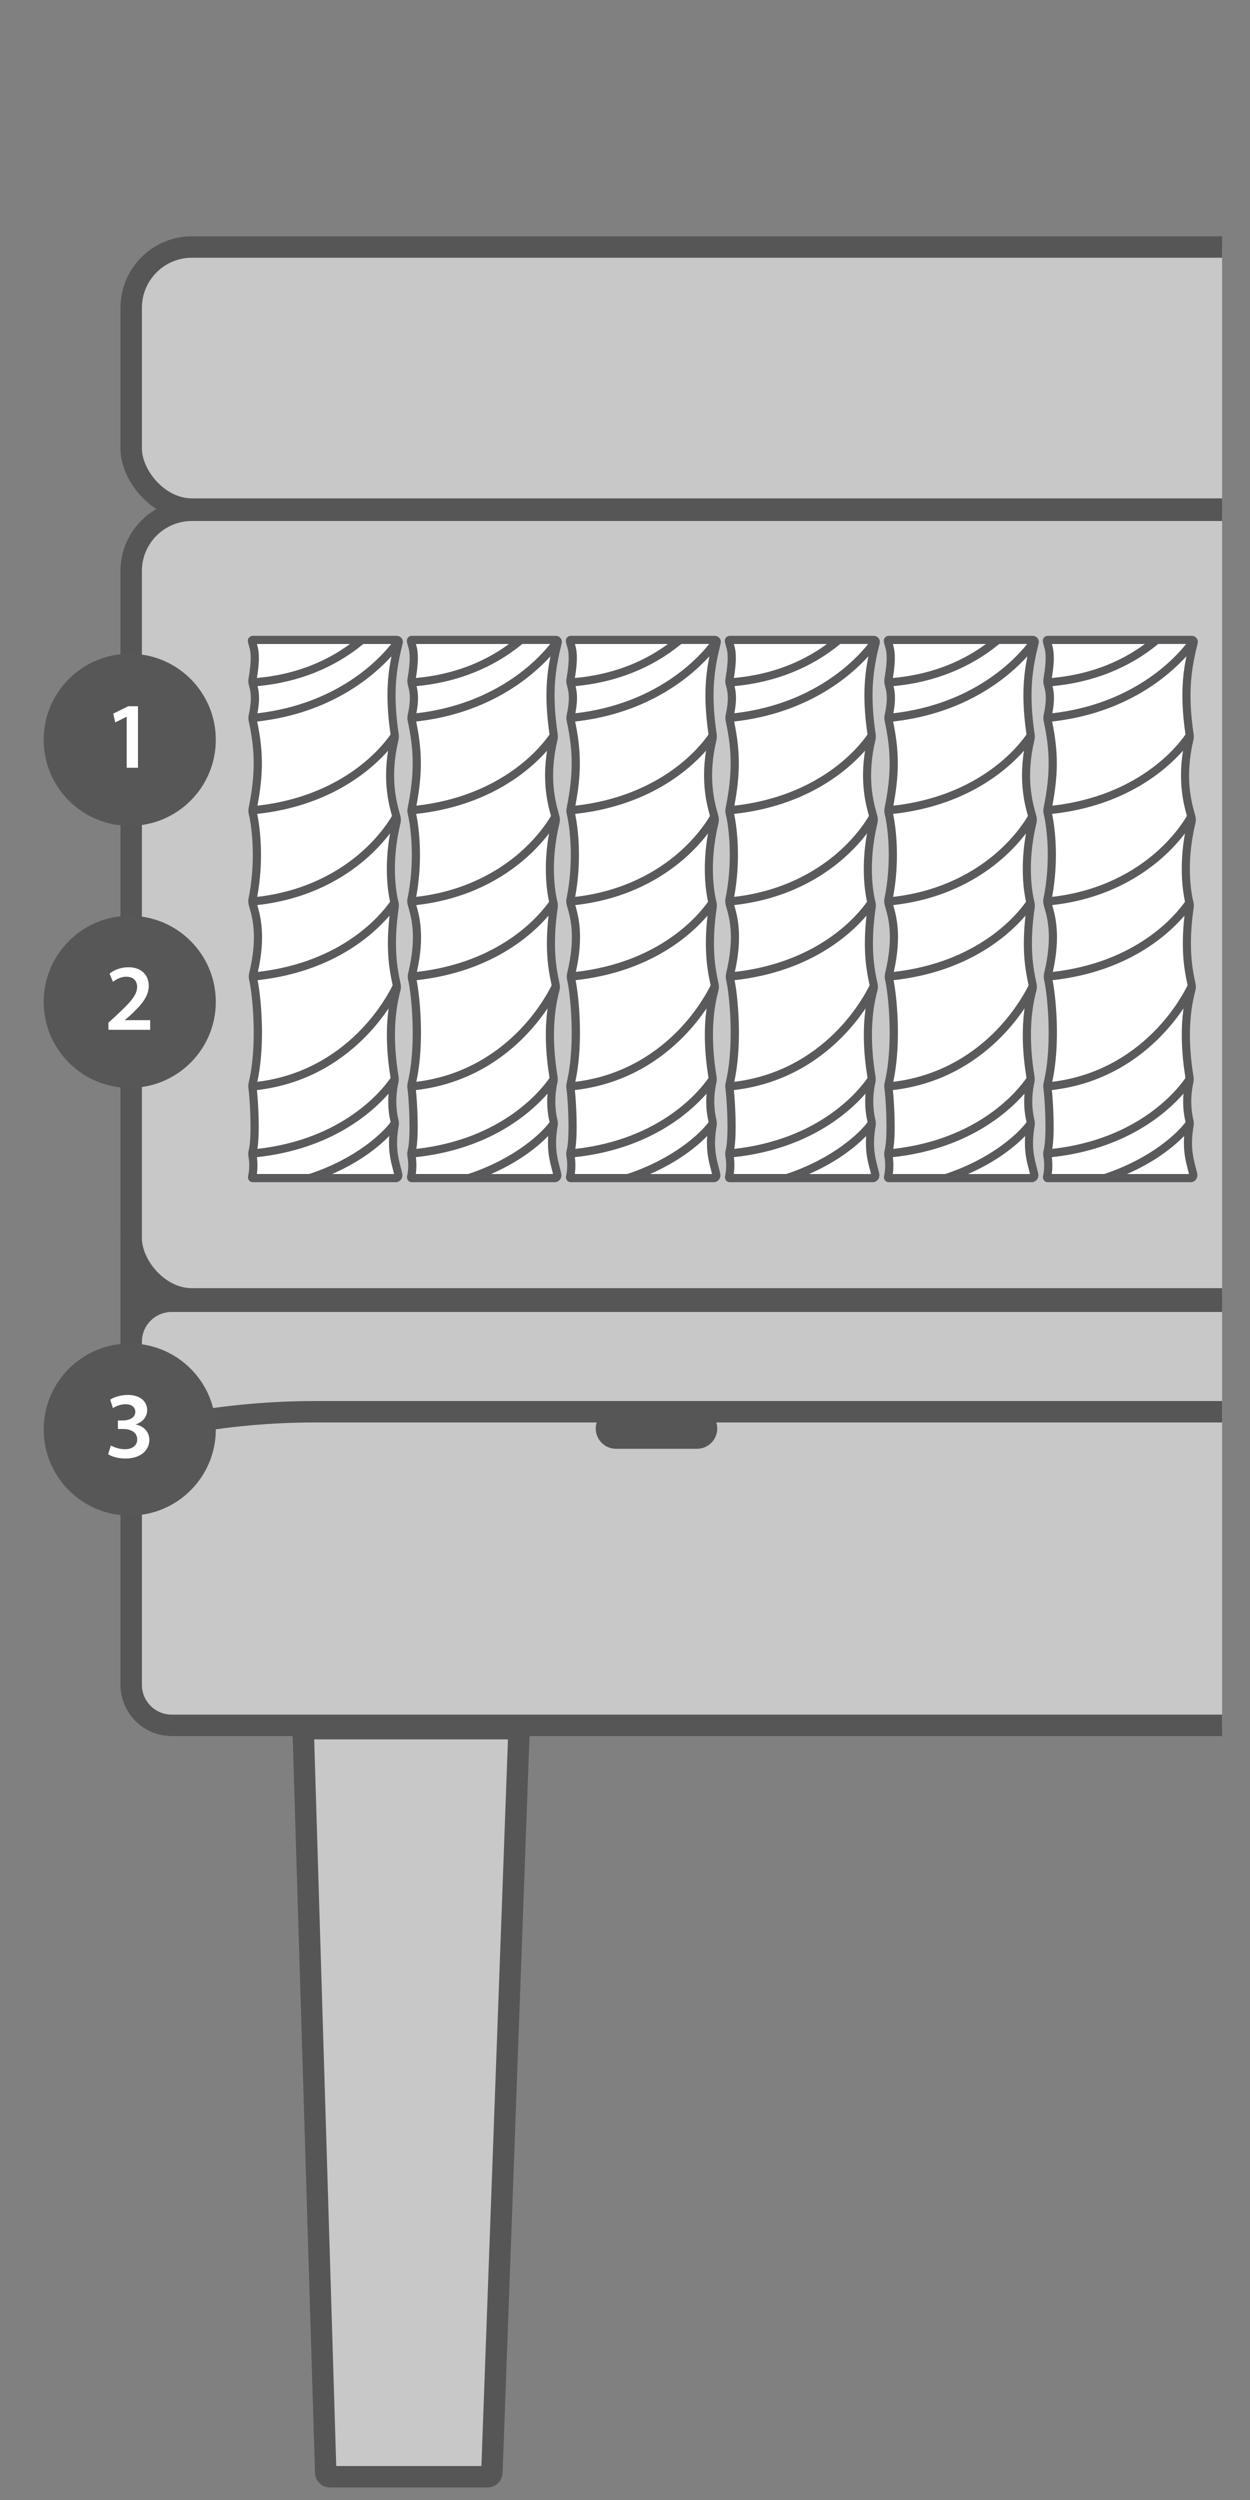
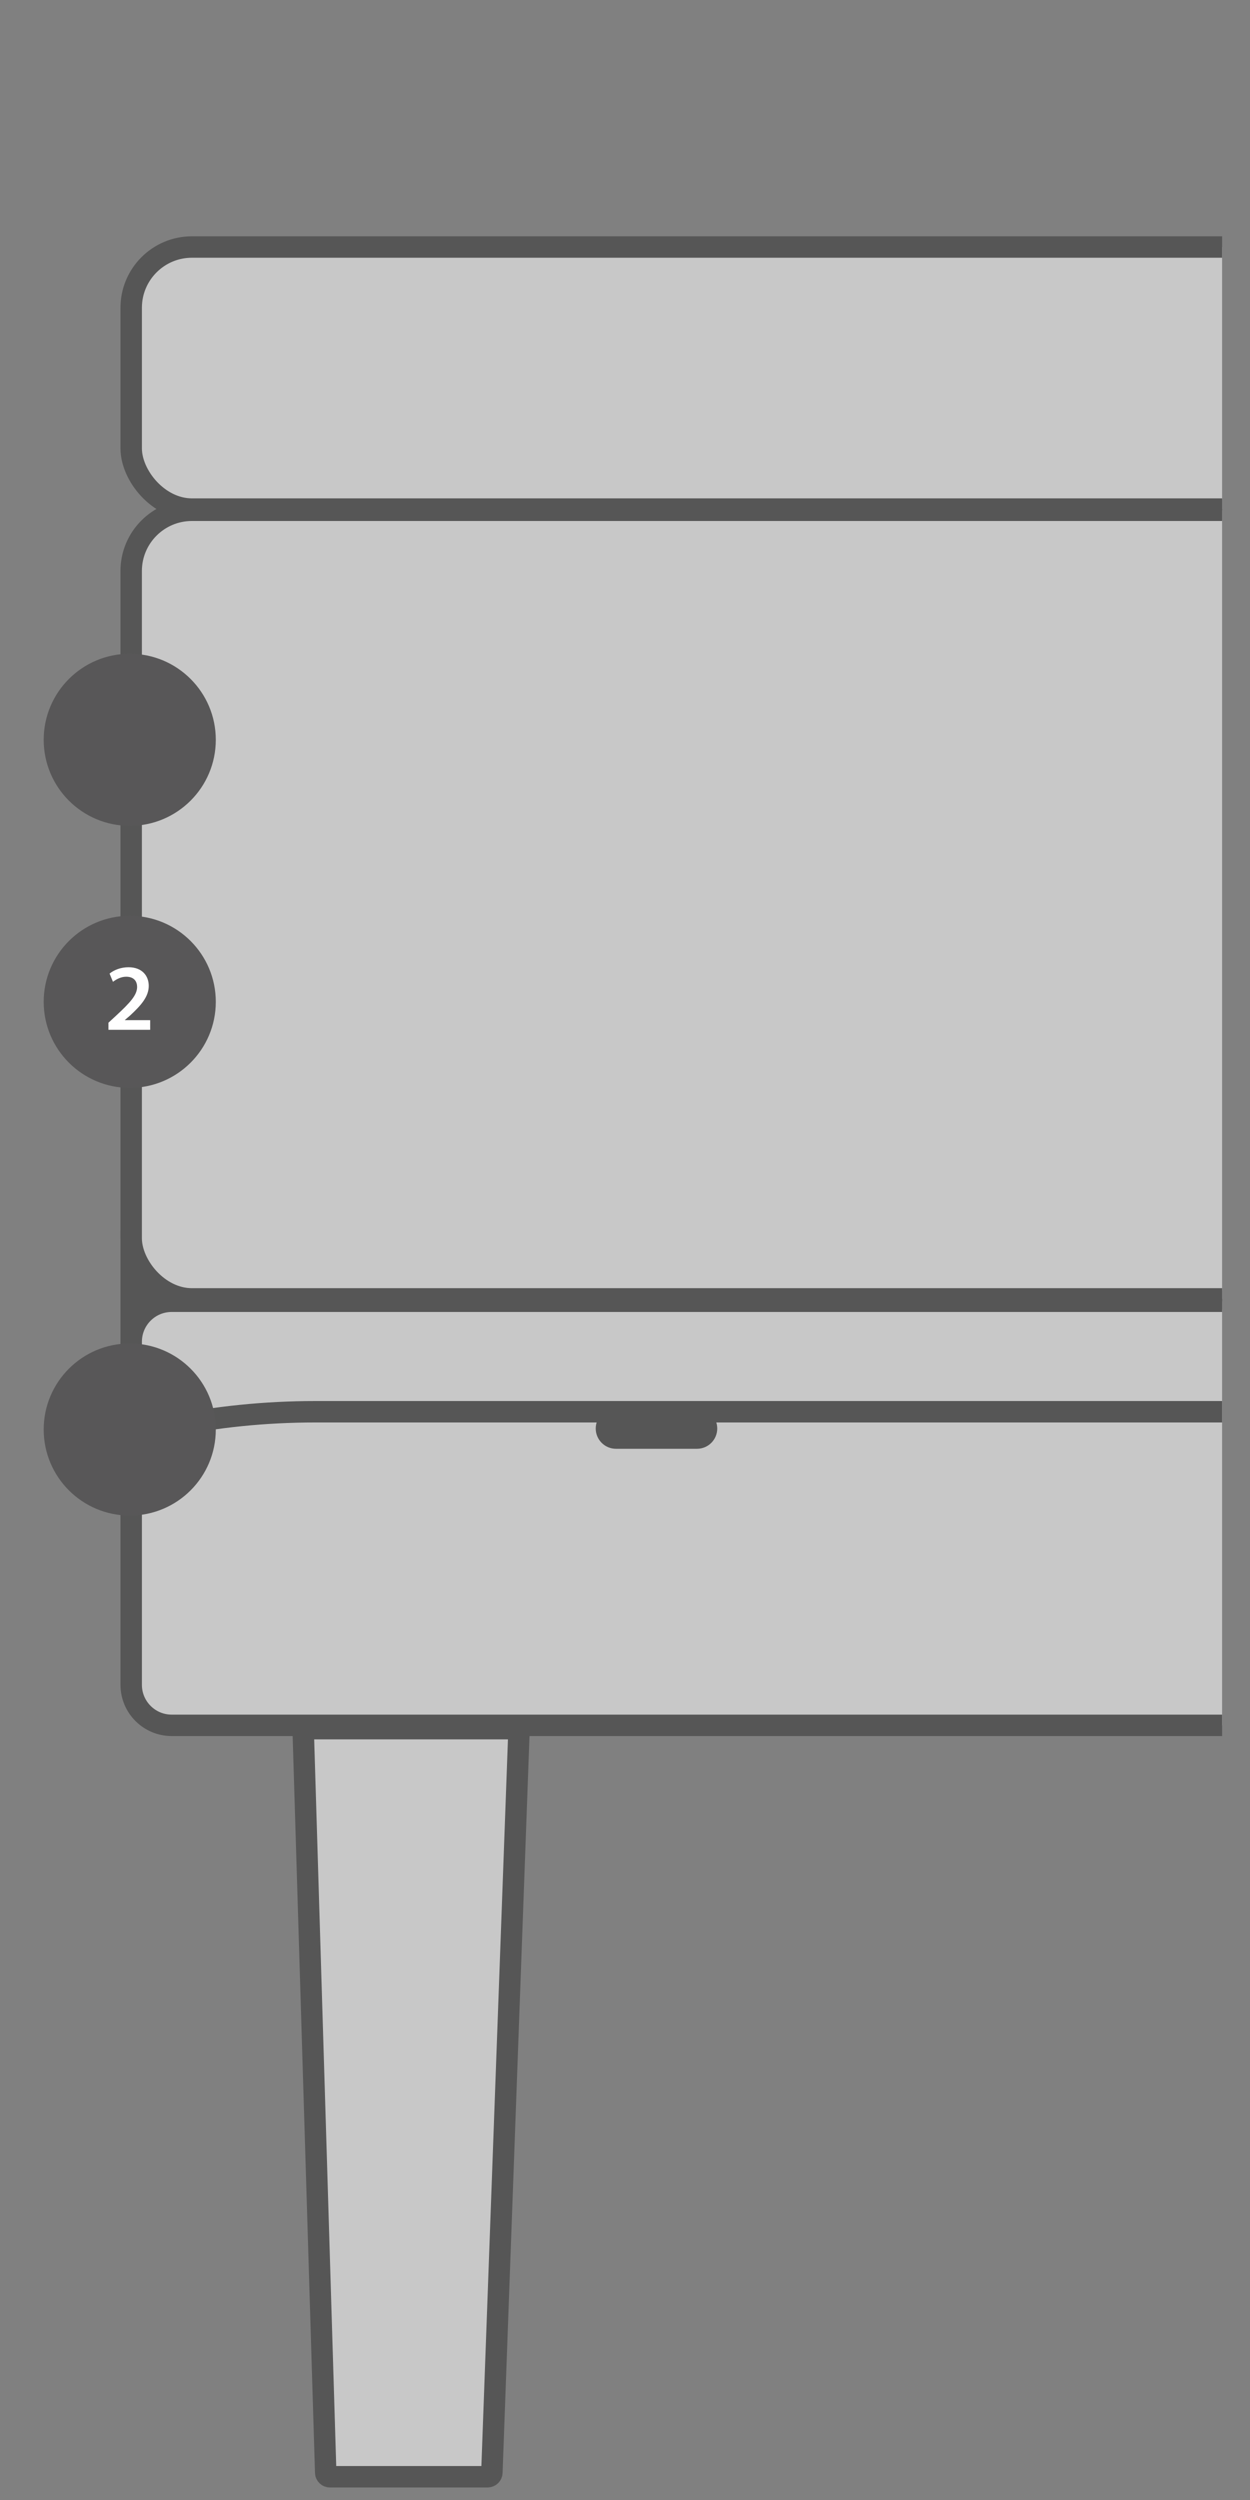
<svg xmlns="http://www.w3.org/2000/svg" viewBox="0 0 700 1400">
  <rect x="0" y="0" width="700" height="1400" fill="#808080" stroke="none" />
  <defs>
    <clipPath id="clippath">
      <rect x="67.46" y="-249" width="616.92" height="1642" fill="none" />
    </clipPath>
    <clipPath id="clippath-1">
      <rect x="67.9" y="754.44" width="616.48" height="151.71" fill="none" />
    </clipPath>
    <clipPath id="clippath-2">
      <rect x="67.46" y="-249" width="616.92" height="1642" fill="none" />
    </clipPath>
    <clipPath id="clippath-3">
-       <rect x="136.07" y="352.44" width="537.09" height="311.93" fill="none" />
-     </clipPath>
+       </clipPath>
    <clipPath id="clippath-4">
      <rect x="15.47" y="-178.38" width="668.34" height="1641.72" fill="none" />
    </clipPath>
    <clipPath id="clippath-5">
      <rect x="15.47" y="-190.38" width="668.34" height="1641.72" fill="none" />
    </clipPath>
    <clipPath id="clippath-6">
      <rect x="15.47" y="-229.38" width="668.34" height="1641.72" fill="none" />
    </clipPath>
  </defs>
  <g id="Layer_8">
    <rect x="67.46" y="689.15" width="29.09" height="78.25" fill="#565656" />
    <g clip-path="url(#clippath)">
      <path d="M96.15,728.7c-12.53,0-22.68,10.15-22.68,22.68v192.13c0,12.52,10.15,22.68,22.68,22.68h654.37c12.53,0,22.68-10.15,22.68-22.68v-192.13c0-12.53-10.15-22.68-22.68-22.68H96.15Z" fill="#c8c8c8" />
      <path d="M96.15,728.7c-12.53,0-22.68,10.15-22.68,22.68v192.13c0,12.52,10.15,22.68,22.68,22.68h654.37c12.53,0,22.68-10.15,22.68-22.68v-192.13c0-12.53-10.15-22.68-22.68-22.68H96.15Z" fill="none" stroke="#565656" stroke-width="12" />
      <rect x="73.47" y="138.33" width="658.68" height="146.76" rx="34.02" ry="34.02" fill="#c8c8c8" />
      <rect x="73.47" y="138.33" width="658.68" height="146.76" rx="34.02" ry="34.02" fill="none" stroke="#565656" stroke-width="12" />
      <rect x="73.46" y="285.76" width="696.19" height="441.62" rx="34.02" ry="34.02" fill="#c8c8c8" />
      <rect x="73.46" y="285.76" width="696.19" height="441.62" rx="34.02" ry="34.02" fill="none" stroke="#565656" stroke-width="12" />
      <path d="M172.03,968.05c-1.26,0-2.24,1.02-2.2,2.26l12.57,414.41c.04,1.25,1.09,2.26,2.34,2.26h88.36c1.26,0,2.3-1.02,2.35-2.26l15.14-414.41c.04-1.25-.94-2.26-2.18-2.26h-116.37Z" fill="#c8c8c8" />
      <path d="M172.03,968.05c-1.26,0-2.24,1.02-2.2,2.26l12.57,414.41c.04,1.25,1.09,2.26,2.34,2.26h88.36c1.26,0,2.3-1.02,2.35-2.26l15.14-414.41c.04-1.25-.94-2.26-2.18-2.26h-116.37Z" fill="none" stroke="#565656" stroke-width="12" />
    </g>
    <g clip-path="url(#clippath-1)">
      <path d="M176.61,790.58c-225.48,0-408.26,182.78-408.26,408.26v222.72c0,225.48,182.78,408.26,408.26,408.26h587.86c225.47,0,408.26-182.78,408.26-408.26v-222.72c0-225.47-182.78-408.26-408.26-408.26H176.61Z" fill="none" stroke="#565656" stroke-width="12" />
    </g>
    <g clip-path="url(#clippath-2)">
      <path d="M344.95,788.63c-6.27,0-11.34,5.08-11.34,11.34s5.07,11.35,11.34,11.35h45.36c6.27,0,11.35-5.08,11.35-11.35s-5.08-11.34-11.35-11.34h-45.36Z" fill="#565656" />
    </g>
    <g clip-path="url(#clippath-3)">
      <path d="M310.68,659.73h-80.05c-.3,0-.5-.3-.39-.73.84-3.39.91-8.24.22-11.75-.17-.85-.1-1.72.1-2.55,2.18-8.55.5-32-.1-35.5-.13-.77-.09-1.54.09-2.3,5.6-23.63,1.58-53.37.27-58.63-.22-.91-.22-1.86,0-2.77,5.59-23.23.95-34.48-.27-39.41-.18-.74-.26-1.54-.11-2.29,4.03-19.62,2.42-39.17.09-48.82-.2-.82-.06-1.68.1-2.5,3.67-18.64,3.76-31.55-.07-49.26-.18-.82-.15-1.66.03-2.49,2.4-10.95.66-14.97-.06-18.09-.18-.76-.18-1.55-.05-2.33,2.79-16.11.11-17.84-.35-21.47-.04-.27.15-.5.4-.5h80.74c.66,0,1.26.65,1.09,1.35-3.64,14.83-5.77,28.26-2.28,51.81.11.76.09,1.54-.09,2.29-5.59,23.6-.2,38.58,1.11,43.87.23.91.22,1.88,0,2.8-5.59,23.24-2.33,40.34-1.11,45.24.19.75.22,1.54.1,2.31-3.7,25.36.25,38.77,1.11,43.59.15.83.11,1.7-.11,2.51-3.75,14.13-4.14,30.18-1.11,49.06.13.83.15,1.67-.03,2.49-2.41,10.97-.66,19.08.06,22.19.18.74.18,1.51.05,2.27-2.53,14.56.82,21.59,2.05,27.64.21,1.01-.49,1.95-1.42,1.95" fill="#fff" />
      <path d="M399.71,659.73h-80.05c-.3,0-.5-.3-.39-.73.84-3.39.91-8.24.22-11.75-.17-.85-.1-1.72.1-2.55,2.18-8.55.5-32-.1-35.5-.13-.77-.09-1.54.09-2.3,5.6-23.63,1.58-53.37.27-58.63-.22-.91-.22-1.86,0-2.77,5.59-23.23.94-34.48-.27-39.41-.18-.74-.26-1.54-.11-2.29,4.03-19.62,2.42-39.17.08-48.82-.19-.82-.06-1.68.11-2.5,3.67-18.64,3.76-31.55-.07-49.26-.18-.82-.15-1.66.03-2.49,2.4-10.95.66-14.97-.06-18.09-.18-.76-.18-1.55-.05-2.33,2.79-16.11.11-17.84-.35-21.47-.04-.27.15-.5.4-.5h80.74c.66,0,1.26.65,1.09,1.35-3.64,14.83-5.77,28.26-2.28,51.81.11.76.09,1.54-.09,2.29-5.59,23.6-.2,38.58,1.11,43.87.23.91.22,1.88,0,2.8-5.59,23.24-2.33,40.34-1.11,45.24.19.75.22,1.54.1,2.31-3.7,25.36.25,38.77,1.11,43.59.15.83.11,1.7-.11,2.51-3.75,14.13-4.15,30.18-1.11,49.06.13.83.15,1.67-.03,2.49-2.41,10.97-.66,19.08.06,22.19.18.74.18,1.51.05,2.27-2.53,14.56.82,21.59,2.05,27.64.21,1.01-.49,1.95-1.42,1.95" fill="#fff" />
-       <path d="M488.74,659.73h-80.05c-.3,0-.5-.3-.39-.73.84-3.39.91-8.24.22-11.75-.17-.85-.1-1.72.1-2.55,2.18-8.55.5-32-.1-35.5-.13-.77-.09-1.54.09-2.3,5.6-23.63,1.58-53.37.27-58.63-.22-.91-.22-1.86,0-2.77,5.59-23.23.95-34.48-.27-39.41-.18-.74-.26-1.54-.11-2.29,4.03-19.62,2.42-39.17.09-48.82-.2-.82-.06-1.68.1-2.5,3.67-18.64,3.76-31.55-.07-49.26-.18-.82-.15-1.66.03-2.49,2.41-10.95.66-14.97-.06-18.09-.18-.76-.18-1.55-.05-2.33,2.79-16.11.11-17.84-.35-21.47-.04-.27.15-.5.4-.5h80.75c.66,0,1.25.65,1.08,1.35-3.64,14.83-5.77,28.26-2.28,51.81.11.76.09,1.54-.09,2.29-5.59,23.6-.2,38.58,1.12,43.87.22.91.22,1.88,0,2.8-5.59,23.24-2.33,40.34-1.11,45.24.19.75.22,1.54.1,2.31-3.7,25.36.25,38.77,1.11,43.59.15.83.11,1.7-.11,2.51-3.75,14.13-4.14,30.18-1.11,49.06.13.83.15,1.67-.03,2.49-2.41,10.97-.66,19.08.06,22.19.18.74.18,1.51.05,2.27-2.53,14.56.82,21.59,2.05,27.64.21,1.01-.49,1.95-1.42,1.95" fill="#fff" />
      <path d="M577.78,659.73h-80.05c-.3,0-.5-.3-.39-.73.84-3.39.91-8.24.22-11.75-.17-.85-.1-1.72.1-2.55,2.18-8.55.5-32-.1-35.5-.13-.77-.09-1.54.09-2.3,5.6-23.63,1.58-53.37.27-58.63-.22-.91-.22-1.86,0-2.77,5.59-23.23.95-34.48-.27-39.41-.18-.74-.26-1.54-.11-2.29,4.03-19.62,2.42-39.17.08-48.82-.19-.82-.06-1.68.11-2.5,3.67-18.64,3.76-31.55-.07-49.26-.18-.82-.15-1.66.03-2.49,2.4-10.95.66-14.97-.06-18.09-.18-.76-.18-1.55-.05-2.33,2.79-16.11.11-17.84-.35-21.47-.04-.27.15-.5.4-.5h80.74c.66,0,1.26.65,1.09,1.35-3.64,14.83-5.77,28.26-2.28,51.81.11.76.09,1.54-.09,2.29-5.59,23.6-.2,38.58,1.11,43.87.23.91.22,1.88,0,2.8-5.59,23.24-2.33,40.34-1.11,45.24.19.75.22,1.54.1,2.31-3.7,25.36.25,38.77,1.11,43.59.15.83.11,1.7-.11,2.51-3.75,14.13-4.14,30.18-1.11,49.06.13.83.15,1.67-.03,2.49-2.41,10.97-.66,19.08.06,22.19.18.74.18,1.51.05,2.27-2.53,14.56.82,21.59,2.06,27.64.2,1.01-.5,1.95-1.43,1.95" fill="#fff" />
-       <path d="M666.81,659.73h-80.05c-.3,0-.5-.3-.39-.73.84-3.39.91-8.24.22-11.75-.17-.85-.1-1.72.1-2.55,2.18-8.55.5-32-.1-35.5-.13-.77-.09-1.54.09-2.3,5.6-23.63,1.58-53.37.27-58.63-.22-.91-.22-1.86,0-2.77,5.59-23.23.94-34.48-.27-39.41-.18-.74-.26-1.54-.11-2.29,4.03-19.62,2.42-39.17.08-48.82-.19-.82-.06-1.68.11-2.5,3.67-18.64,3.76-31.55-.07-49.26-.18-.82-.15-1.66.03-2.49,2.4-10.95.66-14.97-.06-18.09-.18-.76-.18-1.55-.05-2.33,2.79-16.11.11-17.84-.35-21.47-.04-.27.15-.5.4-.5h80.74c.66,0,1.26.65,1.09,1.35-3.64,14.83-5.77,28.26-2.28,51.81.11.76.09,1.54-.09,2.29-5.59,23.6-.2,38.58,1.11,43.87.23.91.22,1.88,0,2.8-5.59,23.24-2.33,40.34-1.11,45.24.19.75.22,1.54.1,2.31-3.7,25.36.25,38.77,1.11,43.59.15.83.11,1.7-.11,2.51-3.75,14.13-4.15,30.18-1.11,49.06.13.83.14,1.67-.03,2.49-2.41,10.97-.66,19.08.06,22.19.18.74.18,1.51.05,2.27-2.53,14.56.82,21.59,2.06,27.64.2,1.01-.5,1.95-1.43,1.95" fill="#fff" />
      <path d="M221.65,659.73h-80.05c-.3,0-.5-.3-.39-.73.84-3.39.91-8.24.22-11.75-.17-.85-.1-1.72.1-2.55,2.18-8.55.5-32-.1-35.5-.13-.77-.09-1.54.09-2.3,5.6-23.63,1.58-53.37.27-58.63-.22-.91-.22-1.86,0-2.77,5.59-23.23.94-34.48-.27-39.41-.18-.74-.26-1.54-.11-2.29,4.03-19.62,2.42-39.17.08-48.82-.19-.82-.06-1.68.11-2.5,3.67-18.64,3.76-31.55-.07-49.26-.18-.82-.15-1.66.03-2.49,2.4-10.95.66-14.97-.06-18.09-.18-.76-.18-1.55-.05-2.33,2.79-16.11.11-17.84-.35-21.47-.04-.27.15-.5.4-.5h80.74c.66,0,1.26.65,1.09,1.35-3.64,14.83-5.77,28.26-2.28,51.81.11.76.09,1.54-.09,2.29-5.59,23.6-.2,38.58,1.11,43.87.23.91.22,1.88,0,2.8-5.59,23.24-2.33,40.34-1.11,45.24.19.75.22,1.54.1,2.31-3.7,25.36.25,38.77,1.11,43.59.15.83.11,1.7-.11,2.51-3.75,14.13-4.15,30.18-1.11,49.06.13.83.14,1.67-.03,2.49-2.41,10.97-.66,19.08.06,22.19.18.74.18,1.51.05,2.27-2.53,14.56.82,21.59,2.05,27.64.21,1.01-.49,1.95-1.42,1.95" fill="#fff" />
      <path d="M222.24,356.07h-80.74c-.77,0-1.5.33-2.02.91-.52.59-.76,1.38-.66,2.17.13.99.38,1.85.63,2.68.77,2.57,1.82,6.1-.26,18.11-.19,1.11-.17,2.2.07,3.23.09.38.19.78.3,1.19.74,2.85,1.75,6.75-.26,15.9-.26,1.18-.27,2.35-.03,3.46,3.71,17.13,3.73,29.77.06,48.32-.2,1.02-.39,2.22-.09,3.49,1.96,8.06,4.14,27.2-.1,47.82-.21,1.01-.16,2.11.13,3.3.14.55.31,1.18.51,1.88,1.62,5.7,4.62,16.29-.24,36.45-.3,1.28-.3,2.62,0,3.86,1.45,5.81,5.06,34.96-.29,57.55-.25,1.07-.29,2.15-.11,3.2.62,3.63,2.18,26.51.14,34.56-.31,1.23-.36,2.43-.14,3.56.64,3.22.56,7.74-.19,10.76-.22.91-.04,1.84.5,2.54.51.66,1.28,1.03,2.11,1.03h80.05c1.1,0,2.14-.5,2.86-1.38.76-.92,1.05-2.14.81-3.32-.25-1.23-.57-2.46-.91-3.78-1.38-5.23-3.08-11.75-1.13-23.02.19-1.08.17-2.15-.07-3.18-.59-2.58-2.42-10.43-.05-21.18.23-1.05.25-2.14.06-3.34-2.98-18.48-2.62-34.23,1.06-48.12.3-1.14.36-2.36.15-3.5-.1-.56-.24-1.22-.41-2.01-1.27-6.08-3.92-18.73-.7-40.85.16-1.09.11-2.16-.14-3.19-1.13-4.56-4.4-21.23,1.12-44.16.31-1.29.31-2.63,0-3.89-.13-.52-.3-1.13-.49-1.82-1.8-6.55-5.54-20.18-.62-40.96.24-1.02.28-2.08.12-3.15-3.57-24.11-1.1-37.33,2.24-50.93.25-1,.02-2.05-.63-2.87-.64-.82-1.64-1.31-2.67-1.31M219.88,551.78c-1.38,2.82-7.02,13.71-17.85,24.94-11.11,11.52-30.08,25.72-57.93,29.09,4.82-22.19,1.81-48.91.17-56.91,41.45-4.56,64.25-24.92,73.88-36.15-2.28,19.83.18,31.54,1.4,37.4.13.62.24,1.16.34,1.63M143.89,610.44c29.68-3.37,49.81-18.45,61.56-30.68,5.19-5.4,9.21-10.67,12.19-15.08-1.61,11.66-1.26,24.48,1.06,38.88,0,.04,0,.07,0,.11-4.82,6.99-26.6,34.3-74.57,39.71,1.54-9.12.41-26.92-.25-32.94M218.44,504.97c-5.43,7.73-27.11,33.92-74.02,39.29,4.54-20.2,1.34-31.48-.22-36.97-.04-.16-.08-.3-.12-.44,29.46-3.27,49.33-15.8,60.91-25.89,6-5.22,10.41-10.3,13.44-14.27-3.38,18.76-1.22,32.73,0,38.28M219.51,456.89c-.97,1.72-6.48,11.03-17.68,20.76-10.99,9.54-29.84,21.39-57.79,24.6,3.66-19.58,1.86-37.67-.02-46.46,40.5-4.42,63.32-24.11,73.31-35.4-2.89,18.04.52,30.45,2.07,36.1.04.14.07.26.11.39M218.71,411.29c-4.44,6.49-26.17,34.38-74.54,39.89,3.36-17.82,3.32-30.52-.14-47.13,41.03-4.56,64.99-25.29,75.18-36.53-2.3,11.43-3.37,24.08-.5,43.78M219.08,360.64c-6.81,8.63-30.13,33.61-74.92,38.8,1.54-8,.81-12.3.1-15.21,22.56-2.06,42.95-10.17,59.19-23.59h15.63ZM195.99,360.64c-14.79,10.86-32.29,17.24-52.11,19.03,1.98-12.07.86-16.11,0-19.03h52.11ZM143.83,657.45c.45-2.97.46-6.49.03-9.44,40.91-4.39,63.81-24.25,73.73-35.56-.67,8,.65,13.73,1.15,15.94,0,0,0,0,0,0-4.13,5.7-18.91,20.23-45.55,29.05h-29.37ZM186,657.45c16.28-7.11,26.5-15.69,31.97-21.28-.62,8.54.86,14.19,2.01,18.55.25.95.49,1.86.69,2.74h-34.67Z" fill="#5a5a5c" />
      <path d="M311.28,356.07h-80.74c-.77,0-1.5.33-2.02.91-.52.59-.76,1.38-.66,2.17.13.99.38,1.85.63,2.68.76,2.57,1.82,6.1-.26,18.11-.19,1.11-.17,2.2.07,3.23.09.38.19.78.3,1.19.74,2.85,1.75,6.75-.26,15.9-.26,1.18-.27,2.35-.03,3.46,3.71,17.13,3.73,29.77.06,48.32-.2,1.02-.39,2.22-.09,3.49,1.96,8.06,4.14,27.2-.1,47.82-.21,1.01-.16,2.11.13,3.3.14.55.31,1.18.51,1.88,1.62,5.7,4.62,16.29-.24,36.45-.3,1.28-.3,2.62,0,3.86,1.45,5.81,5.06,34.96-.28,57.55-.26,1.07-.3,2.15-.12,3.2.61,3.63,2.18,26.51.14,34.56-.31,1.23-.36,2.43-.14,3.56.64,3.22.56,7.74-.19,10.76-.22.91-.04,1.84.5,2.54.51.66,1.28,1.03,2.11,1.03h80.05c1.1,0,2.14-.5,2.86-1.38.76-.92,1.05-2.14.81-3.32-.25-1.23-.57-2.46-.91-3.78-1.38-5.23-3.08-11.75-1.13-23.02.19-1.08.17-2.15-.07-3.18-.59-2.58-2.42-10.43-.05-21.18.22-1.05.25-2.14.06-3.34-2.98-18.48-2.62-34.23,1.06-48.12.3-1.14.36-2.36.15-3.5-.1-.56-.24-1.22-.41-2.01-1.27-6.08-3.92-18.73-.7-40.85.16-1.09.11-2.16-.14-3.19-1.13-4.56-4.4-21.23,1.12-44.16.31-1.29.31-2.63,0-3.89-.13-.52-.3-1.13-.49-1.82-1.8-6.55-5.54-20.18-.62-40.96.24-1.02.28-2.08.12-3.15-3.57-24.11-1.1-37.33,2.24-50.93.24-1,.02-2.05-.63-2.87-.65-.82-1.64-1.31-2.67-1.31M307.72,603.56s0,.07,0,.11c-4.82,6.99-26.6,34.3-74.57,39.71,1.54-9.12.41-26.92-.24-32.94,29.67-3.37,49.8-18.45,61.55-30.68,5.19-5.4,9.21-10.67,12.19-15.08-1.61,11.66-1.26,24.48,1.06,38.88M308.58,550.15c.14.62.24,1.16.33,1.63-1.37,2.82-7.02,13.71-17.84,24.94-11.11,11.52-30.08,25.72-57.93,29.09,4.82-22.2,1.81-48.92.17-56.91,41.45-4.56,64.25-24.92,73.88-36.15-2.28,19.83.18,31.54,1.4,37.4M307.48,504.97c-5.43,7.73-27.11,33.92-74.02,39.29,4.54-20.2,1.34-31.48-.22-36.97-.04-.16-.08-.3-.12-.44,29.46-3.27,49.33-15.8,60.91-25.89,6-5.22,10.41-10.3,13.44-14.27-3.38,18.76-1.22,32.73,0,38.28M308.43,456.5c.04.14.07.26.11.39-.97,1.72-6.48,11.03-17.68,20.76-10.99,9.54-29.84,21.39-57.79,24.6,3.66-19.58,1.86-37.67-.02-46.46,40.49-4.42,63.32-24.11,73.31-35.4-2.88,18.04.52,30.45,2.07,36.1M307.74,411.29c-4.44,6.49-26.17,34.38-74.54,39.89,3.36-17.82,3.32-30.52-.14-47.13,41.03-4.56,64.99-25.29,75.18-36.53-2.3,11.43-3.37,24.08-.5,43.78M233.29,384.22c22.56-2.06,42.95-10.17,59.19-23.59h15.63c-6.81,8.63-30.13,33.61-74.92,38.8,1.54-8,.81-12.3.1-15.21M285.02,360.64c-14.79,10.86-32.29,17.24-52.11,19.03,1.98-12.07.86-16.11,0-19.03h52.11ZM232.89,648.01c40.91-4.39,63.81-24.25,73.73-35.56-.67,8,.65,13.73,1.15,15.94,0,0,0,0,0,0-4.13,5.7-18.91,20.23-45.55,29.05h-29.37c.45-2.97.46-6.49.03-9.44M275.03,657.45c16.28-7.11,26.5-15.69,31.97-21.28-.62,8.54.86,14.19,2.01,18.55.25.95.49,1.86.69,2.74h-34.67Z" fill="#5a5a5c" />
      <path d="M400.31,356.07h-80.74c-.77,0-1.5.33-2.02.91-.52.59-.76,1.38-.66,2.17.13.99.38,1.85.63,2.68.77,2.57,1.82,6.1-.26,18.11-.19,1.11-.17,2.2.07,3.23.09.38.19.78.3,1.19.74,2.85,1.76,6.75-.26,15.9-.26,1.18-.27,2.35-.03,3.46,3.71,17.13,3.73,29.77.06,48.32-.2,1.02-.39,2.22-.09,3.49,1.96,8.06,4.14,27.2-.1,47.82-.21,1.01-.16,2.11.13,3.3.14.55.31,1.18.51,1.88,1.62,5.7,4.62,16.29-.24,36.45-.3,1.28-.3,2.62,0,3.86,1.45,5.81,5.06,34.96-.28,57.55-.26,1.07-.3,2.15-.12,3.2.62,3.63,2.18,26.51.14,34.56-.31,1.23-.36,2.43-.14,3.56.64,3.22.56,7.74-.19,10.76-.22.91-.04,1.84.5,2.54.51.66,1.28,1.03,2.11,1.03h80.05c1.1,0,2.14-.5,2.86-1.38.76-.92,1.05-2.14.81-3.32-.25-1.23-.57-2.46-.91-3.78-1.38-5.23-3.08-11.75-1.13-23.02.19-1.08.17-2.15-.07-3.18-.59-2.58-2.42-10.43-.05-21.18.23-1.05.25-2.14.06-3.34-2.97-18.49-2.62-34.23,1.06-48.12.3-1.14.36-2.36.15-3.5-.1-.56-.24-1.22-.41-2.01-1.27-6.08-3.92-18.73-.7-40.85.16-1.09.11-2.16-.14-3.19-1.13-4.56-4.4-21.23,1.12-44.16.31-1.29.31-2.63,0-3.89-.13-.52-.3-1.13-.49-1.82-1.8-6.55-5.54-20.18-.62-40.96.24-1.02.28-2.08.12-3.15-3.57-24.11-1.1-37.33,2.24-50.93.25-1,.02-2.05-.63-2.87-.64-.82-1.64-1.31-2.67-1.31M396.75,603.56s0,.07,0,.11c-4.82,6.99-26.6,34.3-74.57,39.71,1.5-9.01.39-26.95-.24-32.94,29.68-3.37,49.81-18.45,61.56-30.68,5.19-5.4,9.21-10.67,12.19-15.08-1.61,11.66-1.26,24.48,1.06,38.88M397.61,550.15c.14.62.24,1.16.34,1.63-1.38,2.82-7.02,13.71-17.85,24.94-11.11,11.52-30.08,25.72-57.93,29.09,4.82-22.2,1.81-48.92.17-56.91,41.45-4.56,64.25-24.92,73.88-36.15-2.28,19.83.18,31.54,1.4,37.4M396.51,504.97c-5.43,7.73-27.11,33.92-74.02,39.29,4.54-20.2,1.34-31.48-.22-36.97-.04-.16-.08-.3-.12-.44,29.47-3.27,49.33-15.8,60.91-25.89,6-5.22,10.41-10.3,13.44-14.27-3.38,18.76-1.22,32.73,0,38.28M397.46,456.5c.04.14.07.26.11.39-.97,1.72-6.48,11.03-17.68,20.76-10.99,9.54-29.84,21.39-57.79,24.6,3.66-19.57,1.86-37.67-.02-46.46,40.49-4.42,63.33-24.11,73.31-35.4-2.88,18.04.52,30.45,2.07,36.1M396.77,411.29c-4.44,6.49-26.17,34.38-74.54,39.89,3.36-17.82,3.32-30.52-.14-47.13,41.03-4.56,64.99-25.29,75.18-36.53-2.3,11.43-3.37,24.08-.5,43.78M322.32,384.22c22.56-2.06,42.95-10.17,59.19-23.59h15.63c-6.81,8.63-30.13,33.61-74.92,38.8,1.54-8,.81-12.3.1-15.21M374.06,360.64c-14.8,10.86-32.29,17.24-52.11,19.03,1.98-12.07.86-16.11,0-19.03h52.12ZM321.93,648.01c40.91-4.39,63.81-24.25,73.73-35.56-.67,8,.65,13.73,1.15,15.94,0,0,0,0,0,0-4.13,5.7-18.91,20.23-45.55,29.05h-29.37c.45-2.97.46-6.49.03-9.44M364.06,657.45c16.28-7.11,26.5-15.69,31.97-21.28-.62,8.54.86,14.19,2.01,18.55.25.95.49,1.86.69,2.74h-34.67Z" fill="#5a5a5c" />
      <path d="M489.34,356.07h-80.74c-.77,0-1.5.33-2.02.91-.52.59-.76,1.38-.66,2.17.13.99.38,1.85.63,2.68.77,2.57,1.82,6.1-.26,18.11-.19,1.11-.17,2.2.07,3.23.09.38.19.78.3,1.19.74,2.85,1.75,6.75-.26,15.9-.26,1.18-.27,2.35-.03,3.46,3.71,17.13,3.73,29.77.06,48.32-.2,1.02-.39,2.22-.09,3.49,1.96,8.06,4.14,27.2-.1,47.82-.21,1.01-.16,2.11.13,3.3.14.55.31,1.18.51,1.88,1.62,5.7,4.62,16.29-.24,36.45-.3,1.28-.3,2.62,0,3.86,1.45,5.81,5.06,34.96-.28,57.55-.26,1.07-.3,2.15-.12,3.2.61,3.63,2.18,26.51.14,34.56-.31,1.23-.36,2.43-.14,3.56.64,3.22.56,7.74-.19,10.76-.22.91-.04,1.84.5,2.54.51.66,1.28,1.03,2.11,1.03h80.05c1.1,0,2.14-.5,2.86-1.38.76-.92,1.05-2.14.81-3.32-.25-1.23-.57-2.46-.91-3.78-1.38-5.23-3.08-11.75-1.13-23.02.19-1.08.17-2.15-.07-3.18-.59-2.58-2.42-10.43-.05-21.18.22-1.04.25-2.14.06-3.34-2.98-18.49-2.62-34.23,1.06-48.12.3-1.14.36-2.36.15-3.5-.1-.56-.24-1.22-.41-2.01-1.27-6.08-3.92-18.73-.7-40.85.16-1.09.11-2.16-.14-3.19-1.13-4.56-4.4-21.23,1.12-44.16.31-1.29.31-2.63,0-3.89-.13-.52-.3-1.13-.49-1.82-1.8-6.55-5.54-20.18-.62-40.96.24-1.02.28-2.08.12-3.15-3.57-24.11-1.1-37.33,2.24-50.93.25-1,.02-2.05-.63-2.87-.65-.82-1.65-1.31-2.67-1.31M485.79,603.56s0,.07,0,.11c-4.82,6.99-26.6,34.3-74.57,39.71,1.5-9.01.39-26.95-.24-32.94,29.68-3.37,49.81-18.45,61.56-30.68,5.19-5.4,9.21-10.67,12.19-15.08-1.61,11.66-1.26,24.48,1.06,38.88M486.64,550.15c.14.62.24,1.16.33,1.63-1.37,2.82-7.02,13.71-17.84,24.94-11.11,11.52-30.08,25.72-57.93,29.09,4.82-22.19,1.81-48.91.17-56.91,41.45-4.56,64.25-24.92,73.88-36.15-2.28,19.83.18,31.54,1.4,37.4M485.54,504.97c-5.43,7.73-27.11,33.92-74.02,39.29,4.54-20.2,1.34-31.48-.22-36.97-.04-.16-.08-.3-.12-.44,29.47-3.27,49.33-15.8,60.91-25.89,6-5.22,10.41-10.3,13.44-14.27-3.38,18.76-1.22,32.73,0,38.28M486.49,456.5c.04.14.07.26.11.39-.97,1.72-6.48,11.03-17.68,20.76-10.99,9.54-29.84,21.39-57.79,24.6,3.66-19.57,1.86-37.67-.02-46.46,40.49-4.42,63.32-24.11,73.31-35.4-2.88,18.04.52,30.45,2.07,36.1M485.8,411.29c-4.44,6.49-26.17,34.38-74.54,39.89,3.36-17.82,3.32-30.52-.14-47.13,41.03-4.56,64.99-25.29,75.18-36.53-2.3,11.43-3.37,24.08-.5,43.78M411.35,384.22c22.56-2.06,42.95-10.17,59.19-23.59h15.63c-6.81,8.63-30.13,33.61-74.92,38.8,1.54-8,.81-12.3.1-15.21M463.09,360.64c-14.79,10.86-32.29,17.24-52.11,19.03,1.98-12.07.86-16.11,0-19.03h52.11ZM410.96,648.01c40.91-4.39,63.81-24.25,73.73-35.56-.67,8,.65,13.73,1.15,15.94,0,0,0,0,0,0-4.13,5.7-18.91,20.23-45.55,29.05h-29.37c.45-2.97.46-6.49.03-9.44M453.09,657.45c16.28-7.11,26.5-15.69,31.97-21.28-.62,8.54.86,14.19,2.01,18.55.25.95.49,1.86.69,2.74h-34.67Z" fill="#5a5a5c" />
      <path d="M578.37,356.07h-80.74c-.77,0-1.5.33-2.02.91-.52.59-.76,1.38-.66,2.17.13.99.38,1.85.63,2.68.76,2.57,1.82,6.1-.26,18.11-.19,1.11-.17,2.2.07,3.23.09.38.19.78.3,1.19.74,2.85,1.75,6.75-.26,15.9-.26,1.18-.27,2.35-.03,3.46,3.71,17.13,3.73,29.77.06,48.32-.2,1.02-.39,2.22-.09,3.49,1.96,8.06,4.14,27.2-.1,47.82-.21,1.01-.16,2.11.13,3.3.14.55.31,1.18.51,1.88,1.62,5.7,4.62,16.29-.24,36.45-.3,1.28-.3,2.62,0,3.86,1.46,5.81,5.07,34.96-.28,57.55-.25,1.07-.29,2.15-.11,3.2.61,3.63,2.18,26.51.14,34.56-.31,1.23-.36,2.43-.14,3.56.64,3.22.56,7.74-.19,10.76-.22.91-.04,1.84.5,2.54.51.66,1.28,1.03,2.11,1.03h80.05c1.1,0,2.14-.5,2.86-1.38.75-.92,1.05-2.14.81-3.32-.25-1.23-.57-2.46-.91-3.78-1.38-5.23-3.08-11.75-1.13-23.02.19-1.08.17-2.15-.07-3.18-.59-2.58-2.42-10.43-.05-21.18.22-1.04.25-2.14.06-3.34-2.98-18.49-2.62-34.23,1.06-48.12.3-1.14.36-2.36.15-3.5-.1-.56-.24-1.22-.41-2.01-1.27-6.08-3.92-18.73-.7-40.85.16-1.09.11-2.16-.14-3.19-1.13-4.56-4.4-21.23,1.12-44.16.31-1.29.3-2.63,0-3.89-.13-.52-.3-1.13-.49-1.82-1.8-6.55-5.54-20.18-.62-40.96.24-1.02.28-2.08.12-3.15-3.57-24.11-1.1-37.33,2.24-50.93.24-1,.02-2.05-.63-2.87-.65-.82-1.65-1.31-2.67-1.31M574.82,603.56s0,.07,0,.11c-4.82,6.99-26.6,34.3-74.57,39.71,1.54-9.12.41-26.92-.24-32.94,29.67-3.37,49.8-18.45,61.55-30.68,5.19-5.4,9.21-10.67,12.19-15.08-1.61,11.66-1.26,24.48,1.06,38.88M575.67,550.15c.13.62.24,1.16.33,1.63-1.37,2.82-7.02,13.71-17.84,24.94-11.11,11.52-30.08,25.72-57.94,29.09,4.82-22.19,1.82-48.91.18-56.91,41.45-4.56,64.25-24.92,73.88-36.15-2.28,19.83.18,31.54,1.4,37.4M574.57,504.97c-5.43,7.73-27.11,33.92-74.02,39.29,4.54-20.2,1.34-31.48-.22-36.97-.04-.16-.08-.3-.12-.44,29.46-3.27,49.33-15.8,60.91-25.89,6-5.22,10.41-10.3,13.44-14.27-3.38,18.76-1.22,32.73,0,38.28M575.52,456.5c.04.14.07.26.11.39-.97,1.72-6.48,11.03-17.68,20.76-10.99,9.54-29.84,21.39-57.79,24.6,3.66-19.57,1.86-37.67-.02-46.46,40.49-4.42,63.32-24.11,73.31-35.4-2.89,18.04.52,30.45,2.07,36.1M574.83,411.29c-4.44,6.49-26.17,34.38-74.54,39.89,3.36-17.82,3.32-30.52-.14-47.13,41.04-4.56,65-25.29,75.19-36.53-2.3,11.43-3.37,24.08-.5,43.78M500.38,384.22c22.56-2.06,42.95-10.17,59.19-23.59h15.63c-6.81,8.63-30.13,33.61-74.92,38.8,1.54-8,.81-12.3.1-15.21M552.12,360.64c-14.79,10.86-32.29,17.24-52.11,19.03,1.98-12.07.86-16.11,0-19.03h52.11ZM499.99,648.01c40.91-4.39,63.81-24.25,73.73-35.56-.67,8,.64,13.73,1.15,15.94h0c-4.12,5.71-18.9,20.24-45.54,29.06h-29.37c.44-2.97.46-6.49.03-9.44M542.12,657.45c16.28-7.11,26.5-15.69,31.97-21.28-.62,8.54.86,14.19,2.01,18.55.25.95.49,1.86.69,2.74h-34.67Z" fill="#5a5a5c" />
      <path d="M670.08,357.38c-.65-.82-1.64-1.31-2.67-1.31h-80.74c-.77,0-1.5.33-2.02.91-.52.59-.76,1.38-.66,2.17.13.99.38,1.85.63,2.68.76,2.57,1.82,6.1-.26,18.11-.19,1.11-.17,2.2.07,3.23.09.38.19.78.3,1.19.74,2.85,1.76,6.75-.26,15.9-.26,1.18-.27,2.35-.03,3.46,3.71,17.13,3.73,29.77.06,48.32-.2,1.02-.39,2.22-.09,3.49,1.96,8.06,4.14,27.2-.1,47.82-.21,1.01-.16,2.11.13,3.3.14.55.31,1.18.51,1.88,1.62,5.7,4.62,16.29-.24,36.45-.3,1.28-.3,2.62,0,3.86,1.45,5.81,5.06,34.96-.28,57.55-.26,1.07-.3,2.15-.12,3.2.61,3.63,2.18,26.51.14,34.56-.31,1.23-.36,2.43-.14,3.56.64,3.22.56,7.74-.19,10.76-.22.91-.04,1.84.5,2.54.51.66,1.28,1.03,2.11,1.03h80.05c1.1,0,2.14-.5,2.86-1.38.76-.92,1.05-2.14.81-3.32-.25-1.23-.57-2.46-.91-3.78-1.38-5.23-3.08-11.75-1.13-23.02.19-1.08.17-2.15-.07-3.18-.59-2.58-2.42-10.43-.05-21.18.23-1.04.25-2.14.06-3.34-2.98-18.48-2.62-34.23,1.06-48.12.3-1.14.36-2.36.15-3.5-.1-.56-.24-1.22-.41-2.01-1.27-6.08-3.92-18.73-.7-40.85.16-1.09.11-2.16-.14-3.19-1.13-4.56-4.4-21.23,1.12-44.16.31-1.29.31-2.63,0-3.89-.13-.52-.3-1.13-.49-1.82-1.8-6.55-5.54-20.18-.62-40.96.24-1.02.28-2.08.12-3.15-3.57-24.11-1.1-37.33,2.24-50.93.25-1,.02-2.05-.63-2.87M663.85,603.56s0,.07,0,.11c-4.82,6.99-26.6,34.3-74.57,39.71,1.54-9.12.41-26.92-.24-32.94,29.67-3.37,49.81-18.45,61.55-30.68,5.19-5.4,9.21-10.67,12.19-15.08-1.61,11.66-1.26,24.48,1.06,38.88M664.71,550.15c.14.62.24,1.16.33,1.63-1.37,2.82-7.01,13.71-17.84,24.94-11.11,11.52-30.08,25.72-57.93,29.09,4.82-22.2,1.81-48.92.17-56.91,41.45-4.56,64.25-24.92,73.88-36.15-2.28,19.83.18,31.54,1.4,37.4M663.6,504.97c-5.43,7.73-27.11,33.92-74.02,39.29,4.54-20.2,1.34-31.48-.22-36.97-.04-.16-.08-.3-.12-.44,29.47-3.27,49.33-15.8,60.91-25.89,6-5.22,10.41-10.3,13.44-14.27-3.38,18.76-1.22,32.73,0,38.28M664.55,456.5c.04.14.07.26.11.39-.97,1.72-6.48,11.03-17.68,20.76-10.99,9.54-29.84,21.39-57.79,24.6,3.66-19.57,1.86-37.67-.02-46.46,40.5-4.42,63.33-24.11,73.31-35.4-2.88,18.04.52,30.45,2.07,36.1M663.87,411.29c-4.44,6.49-26.17,34.38-74.54,39.89,3.36-17.82,3.32-30.52-.14-47.13,41.03-4.56,64.99-25.29,75.18-36.54-2.3,11.44-3.37,24.08-.5,43.78M589.41,384.22c22.56-2.06,42.95-10.17,59.19-23.59h15.63c-6.81,8.63-30.13,33.61-74.92,38.8,1.54-8,.81-12.3.1-15.21M641.15,360.64c-14.79,10.86-32.29,17.24-52.11,19.03,1.98-12.07.86-16.11,0-19.03h52.11ZM589.02,648.01c40.91-4.39,63.81-24.25,73.73-35.56-.67,8,.65,13.73,1.15,15.94,0,0,0,0,0,0-4.13,5.7-18.91,20.23-45.55,29.05h-29.37c.45-2.97.46-6.49.03-9.44M631.16,657.45c16.28-7.11,26.5-15.69,31.97-21.28-.62,8.54.86,14.19,2.01,18.55.25.95.49,1.86.69,2.74h-34.67Z" fill="#5a5a5c" />
    </g>
  </g>
  <g id="Layer_2">
    <g clip-path="url(#clippath-4)">
      <path d="M72.66,462.48c26.61,0,48.19-21.57,48.19-48.19s-21.58-48.19-48.19-48.19-48.19,21.57-48.19,48.19,21.57,48.19,48.19,48.19" fill="#585758" />
    </g>
-     <path d="M70.96,401.38h-.11l-6.31,3.18-1.11-4.93,8.37-4.13h5.46v34.45h-6.31v-28.56Z" fill="#fff" />
    <g clip-path="url(#clippath-5)">
      <path d="M72.66,609.22c26.61,0,48.19-21.57,48.19-48.19s-21.58-48.19-48.19-48.19-48.19,21.58-48.19,48.19,21.57,48.19,48.19,48.19" fill="#585758" />
    </g>
    <path d="M60.73,576.69v-3.97l4.08-3.76c8.11-7.52,11.92-11.66,11.98-16.22,0-3.07-1.64-5.78-6.15-5.78-3.02,0-5.62,1.54-7.37,2.86l-1.91-4.61c2.49-2.01,6.25-3.55,10.6-3.55,7.63,0,11.34,4.82,11.34,10.44,0,6.04-4.35,10.92-10.33,16.48l-3.02,2.6v.11h14.15v5.41h-23.37Z" fill="#fff" />
    <g clip-path="url(#clippath-6)">
      <path d="M72.66,848.72c26.61,0,48.19-21.57,48.19-48.19s-21.58-48.19-48.19-48.19-48.19,21.58-48.19,48.19,21.57,48.19,48.19,48.19" fill="#585758" />
    </g>
-     <path d="M62.06,809.46c1.32.79,4.56,2.12,7.84,2.12,4.98,0,7-2.81,6.94-5.51,0-4.08-3.82-5.83-7.79-5.83h-3.02v-4.77h2.91c3.02,0,6.84-1.38,6.84-4.82,0-2.33-1.75-4.29-5.51-4.29-2.81,0-5.62,1.22-7.05,2.17l-1.48-4.72c1.96-1.38,5.78-2.65,9.91-2.65,7.1,0,10.76,3.92,10.76,8.43,0,3.6-2.12,6.57-6.36,8.05v.11c4.19.74,7.58,3.92,7.58,8.58,0,5.83-4.88,10.44-13.41,10.44-4.19,0-7.79-1.17-9.65-2.38l1.48-4.93Z" fill="#fff" />
  </g>
</svg>